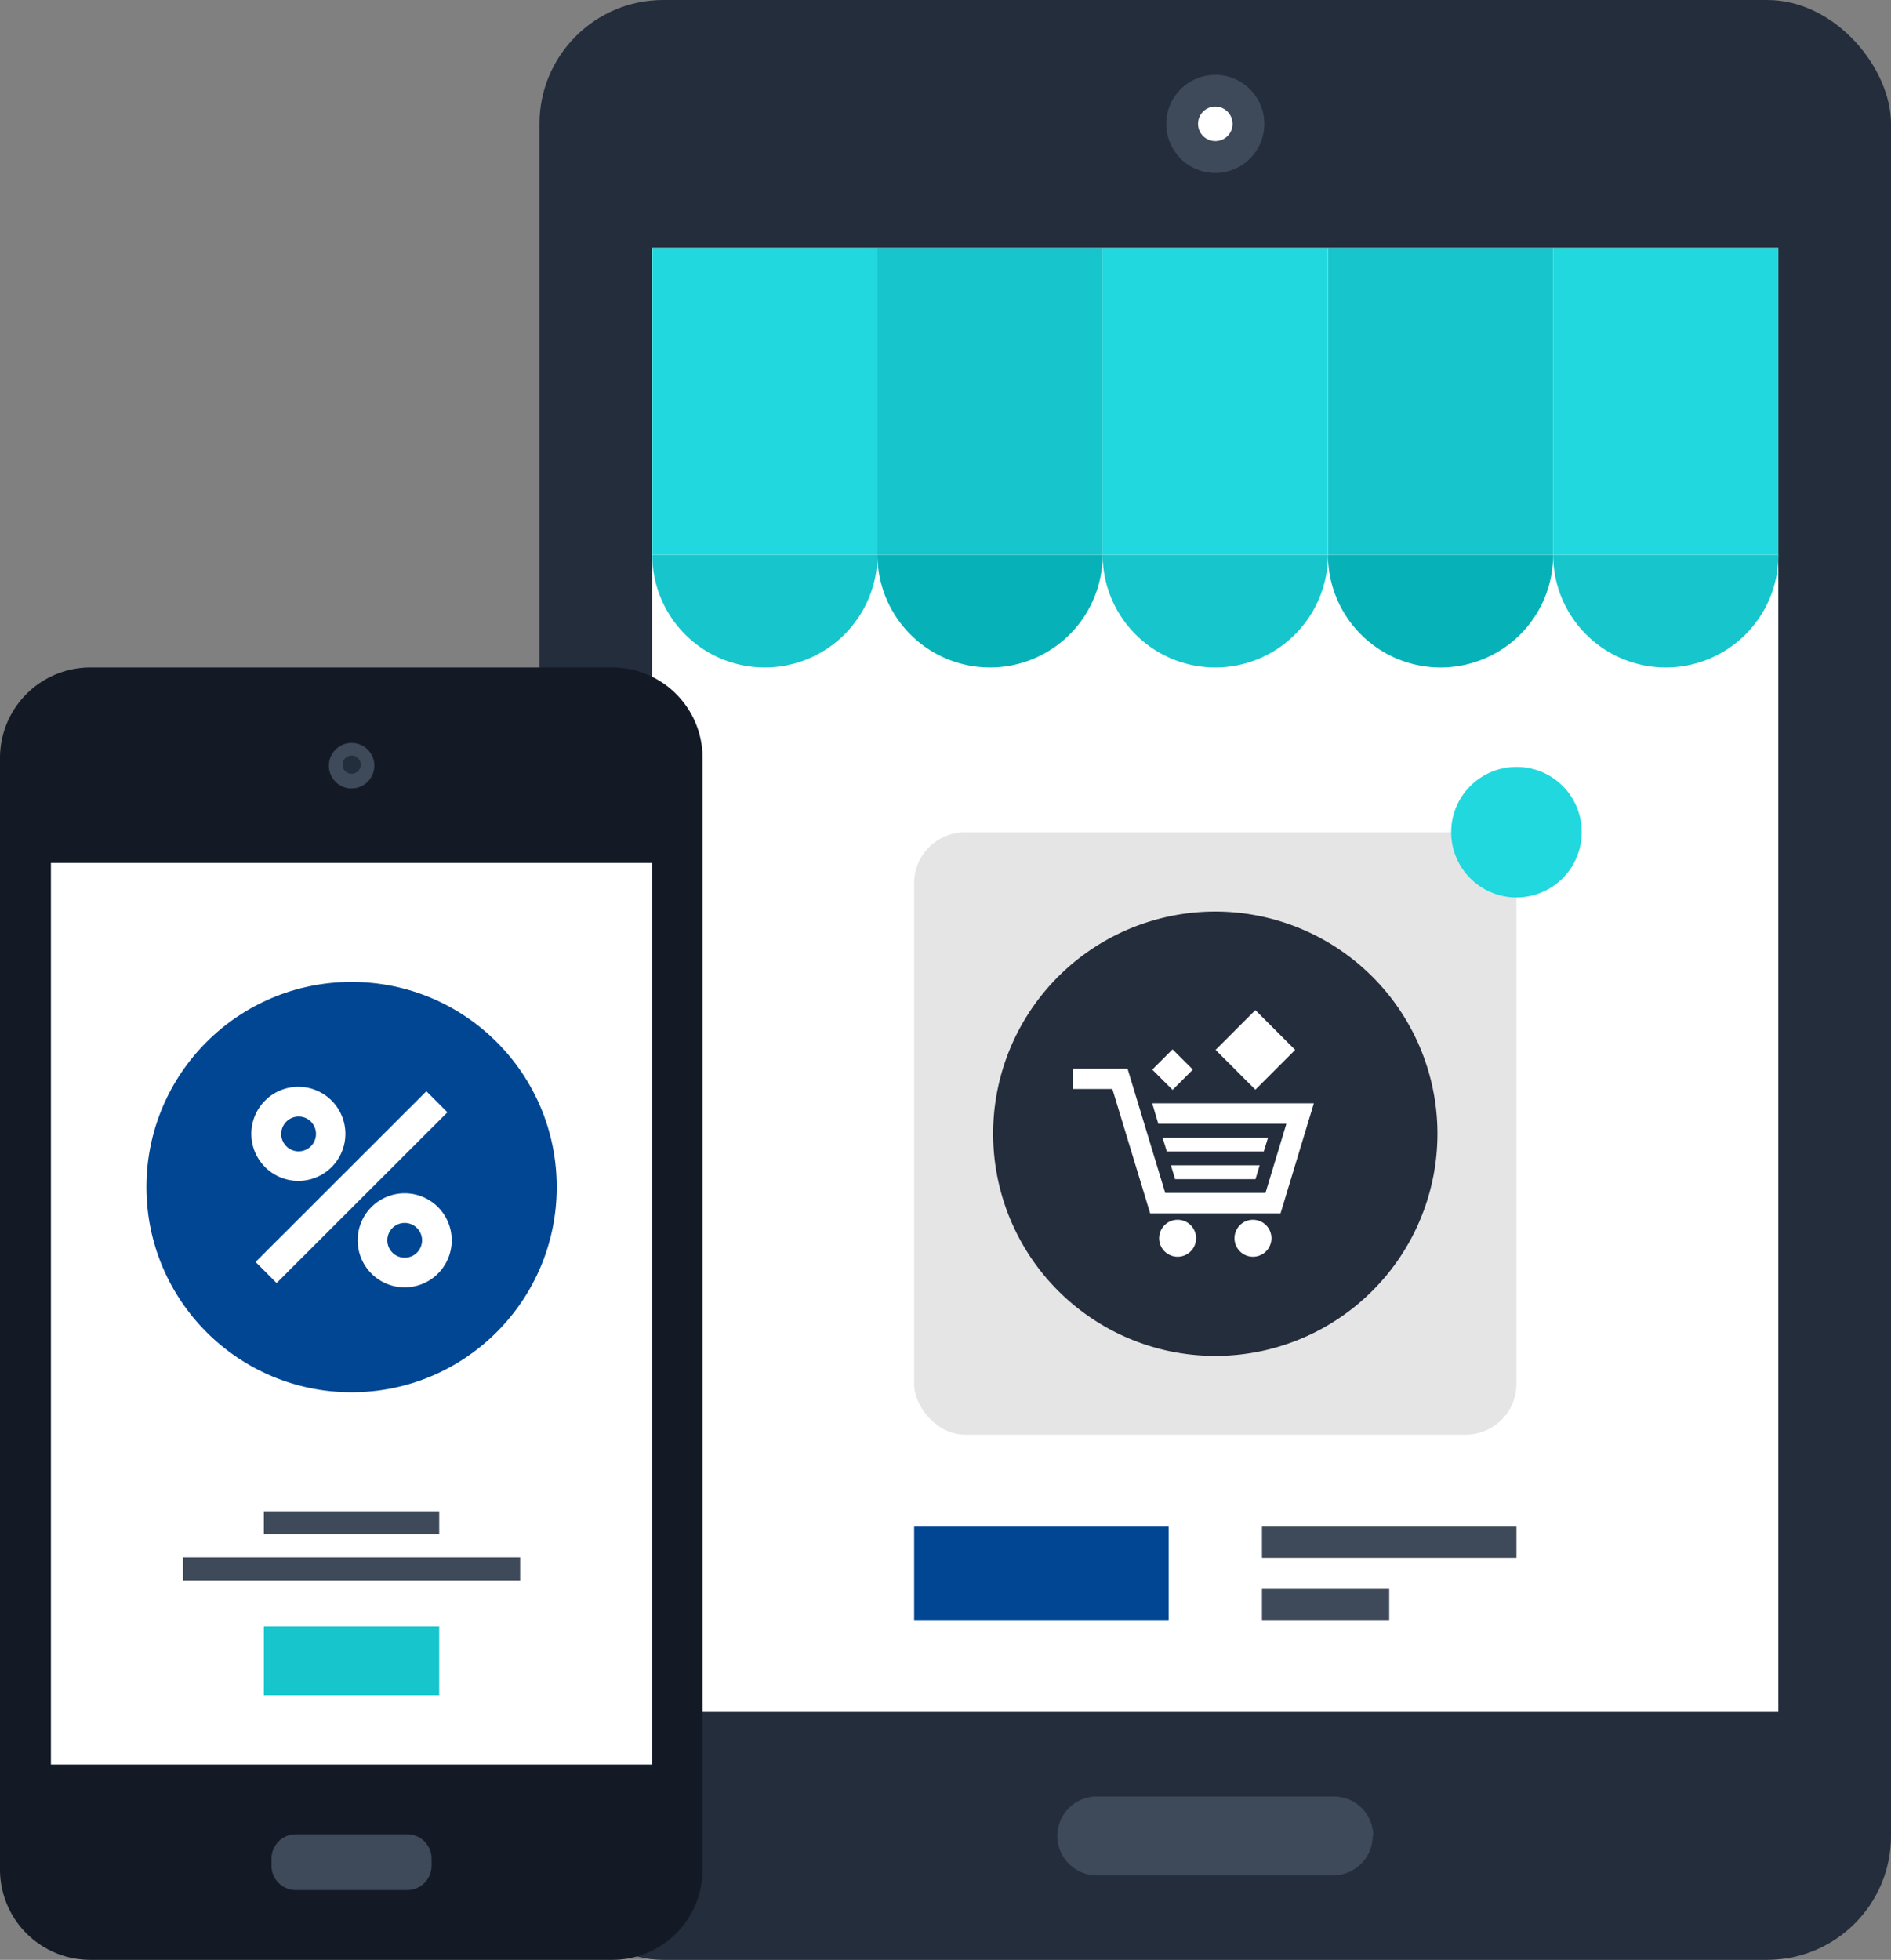
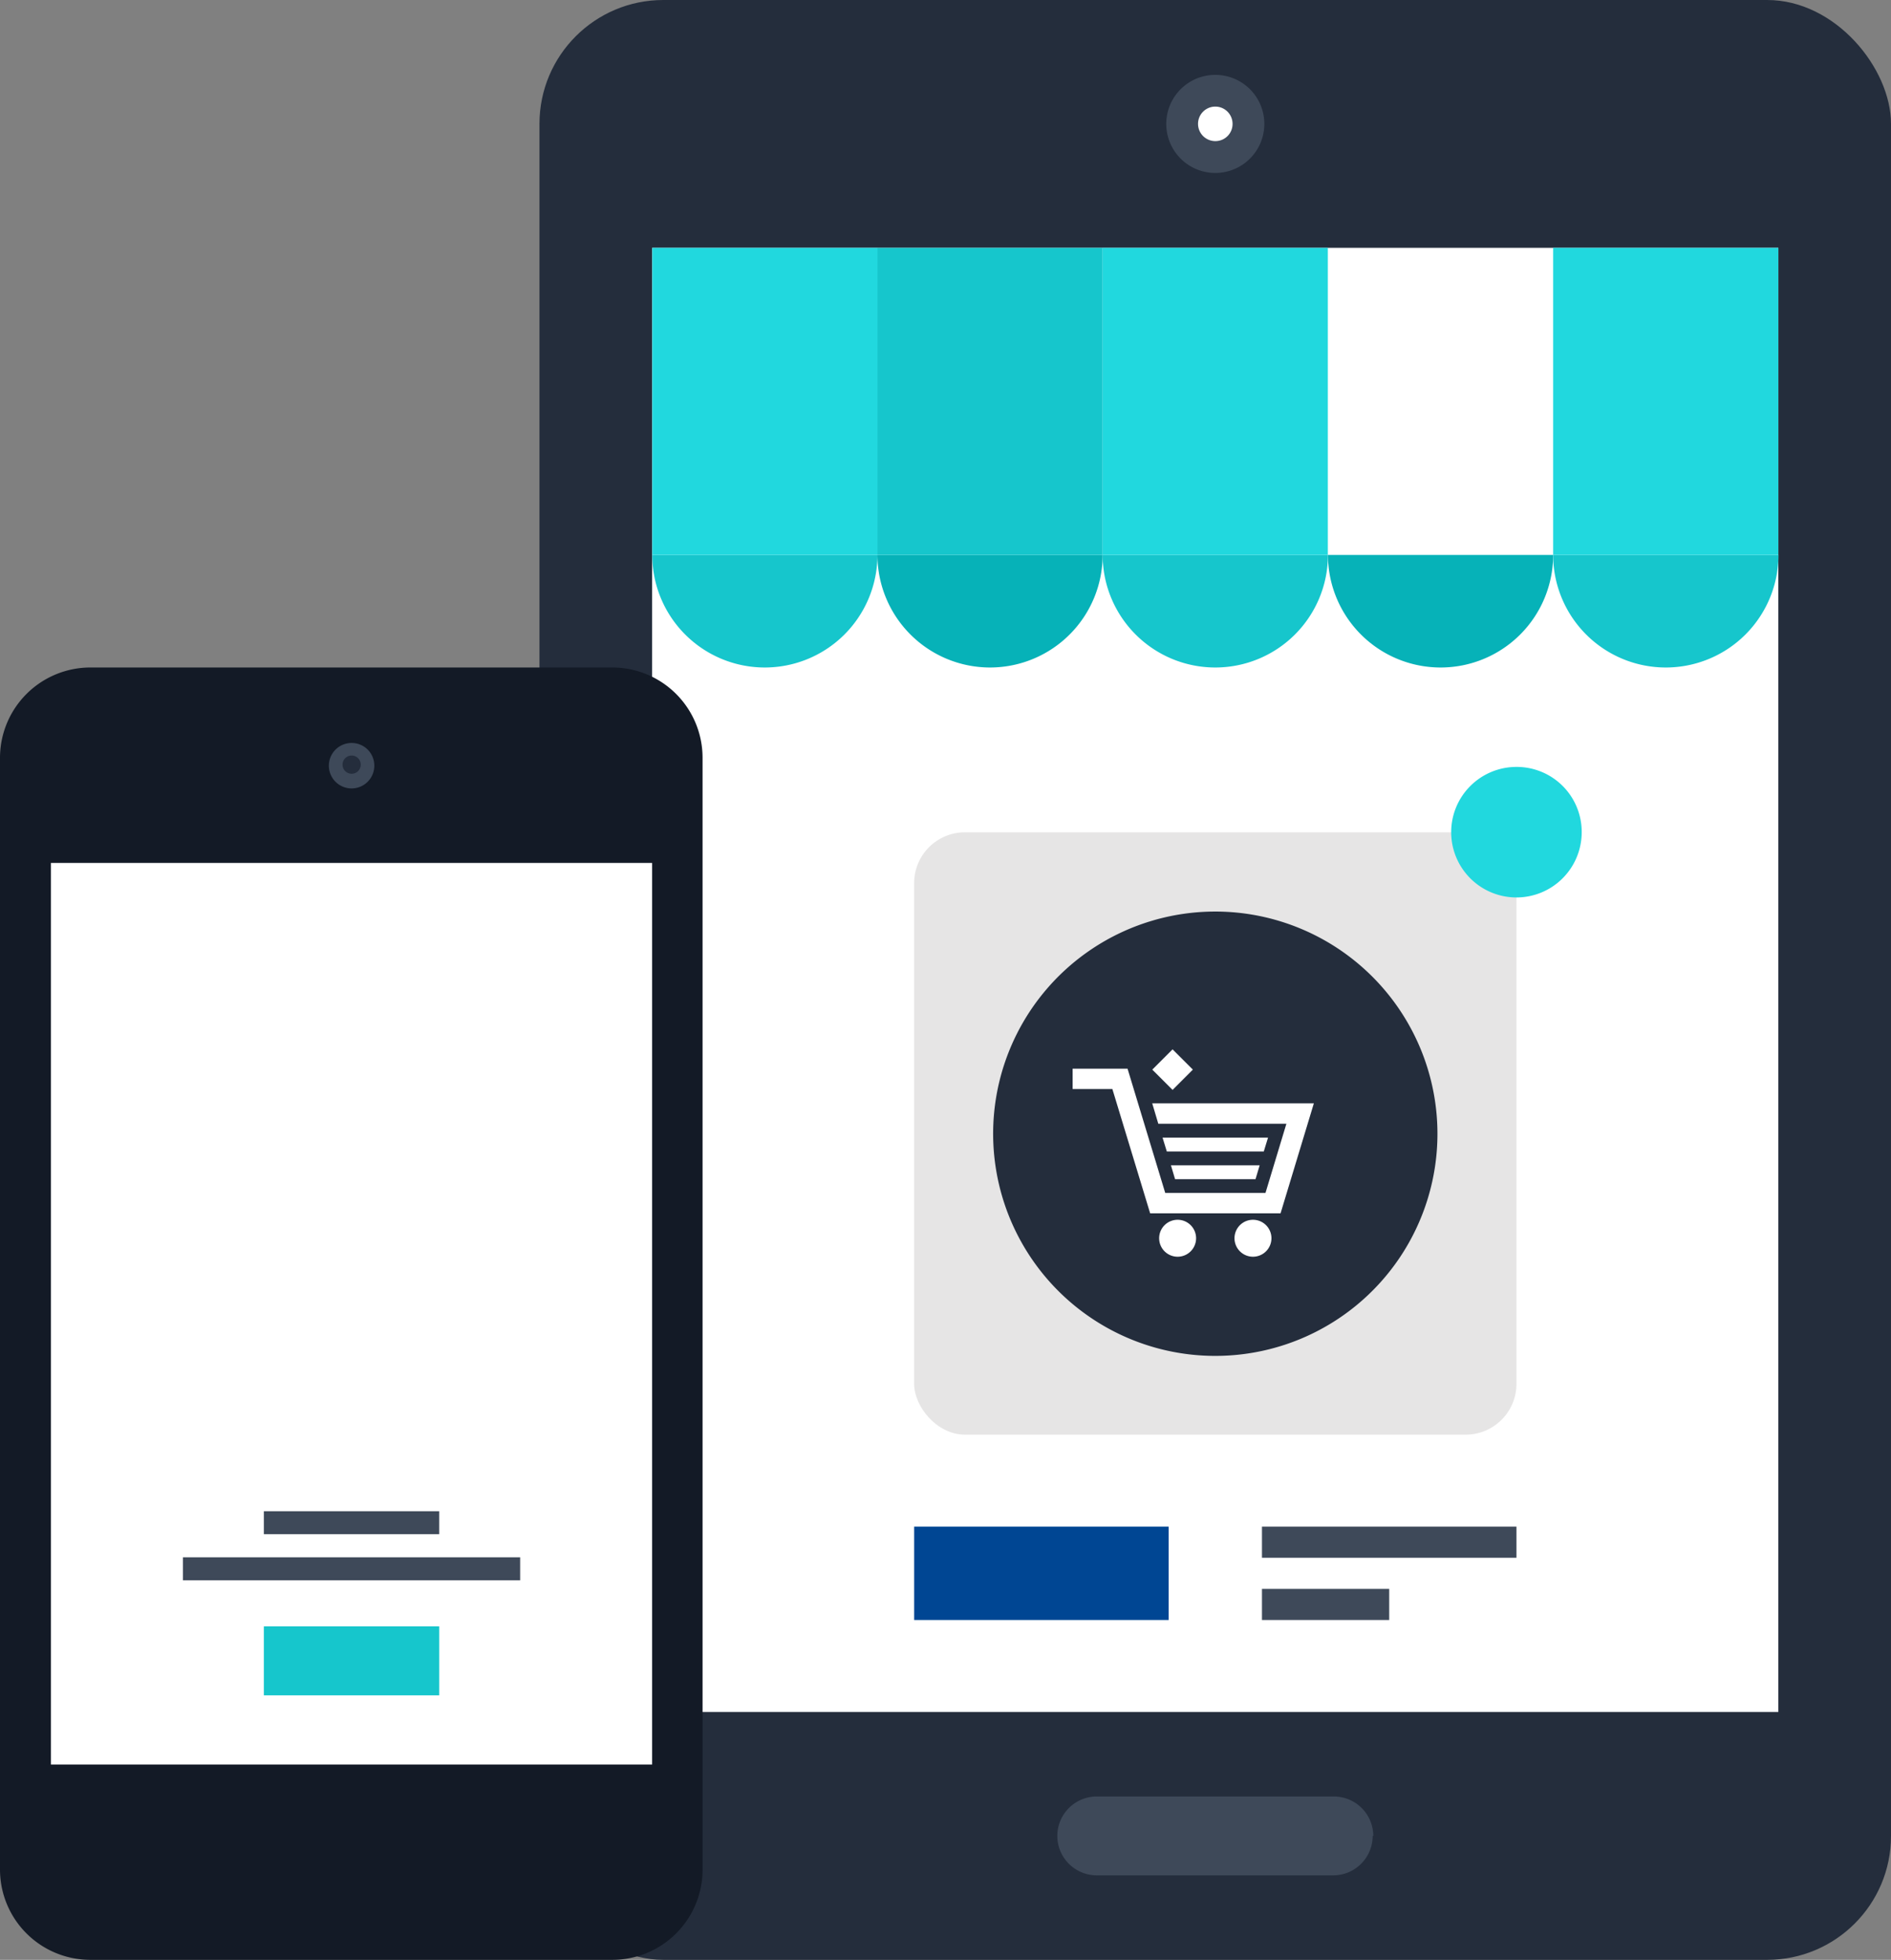
<svg xmlns="http://www.w3.org/2000/svg" viewBox="0 0 155.6 161.25">
  <rect x="0" y="0" width="155.6" height="161.25" fill="#808080" stroke="none" />
  <defs>
    <style>.cls-1{fill:#242d3c;}.cls-2{fill:#3e4959;}.cls-3{fill:#fff;}.cls-4{fill:#16c6cc;}.cls-5{fill:#06b2b8;}.cls-6{fill:#21d8de;}.cls-7{fill:#e6e5e5;}.cls-8{fill:#004693;}.cls-9{fill:#131a26;}</style>
  </defs>
  <title>Asset 2</title>
  <g id="Layer_2" data-name="Layer 2">
    <g id="Layer_1-2" data-name="Layer 1">
      <rect class="cls-1" x="44.39" width="111.21" height="161.25" rx="10.19" />
      <path class="cls-2" d="M100,14.23a4,4,0,0,1,0-8.07,4,4,0,1,1,0,8.07Z" />
      <path class="cls-3" d="M100,11.61a1.42,1.42,0,1,1,1.42-1.42A1.41,1.41,0,0,1,100,11.61Z" />
      <rect class="cls-3" x="53.66" y="20.39" width="92.67" height="120.47" />
      <path class="cls-2" d="M113,151.06a3.25,3.25,0,0,0-3.24-3.25H90.26A3.25,3.25,0,0,0,87,151.06h0a3.25,3.25,0,0,0,3.24,3.24h19.47a3.25,3.25,0,0,0,3.24-3.24Z" />
      <path class="cls-4" d="M62.93,54.92a9.27,9.27,0,0,0,9.27-9.26H53.67A9.26,9.26,0,0,0,62.93,54.92Z" />
      <path class="cls-5" d="M81.47,54.92a9.27,9.27,0,0,0,9.26-9.26H72.2A9.27,9.27,0,0,0,81.47,54.92Z" />
      <path class="cls-4" d="M100,54.92a9.27,9.27,0,0,0,9.27-9.26H90.73A9.27,9.27,0,0,0,100,54.92Z" />
      <path class="cls-5" d="M118.54,54.92a9.26,9.26,0,0,0,9.26-9.26H109.27A9.27,9.27,0,0,0,118.54,54.92Z" />
      <path class="cls-4" d="M137.07,54.92a9.27,9.27,0,0,0,9.27-9.26H127.8A9.27,9.27,0,0,0,137.07,54.92Z" />
      <rect class="cls-6" x="53.67" y="20.39" width="18.53" height="25.27" />
      <rect class="cls-4" x="72.2" y="20.39" width="18.53" height="25.27" />
      <rect class="cls-6" x="90.73" y="20.39" width="18.53" height="25.27" />
-       <rect class="cls-4" x="109.27" y="20.39" width="18.53" height="25.27" />
      <rect class="cls-6" x="127.8" y="20.39" width="18.53" height="25.27" />
      <rect class="cls-7" x="75.22" y="68.48" width="49.56" height="49.56" rx="4.18" />
      <path class="cls-1" d="M118.28,93.26A18.28,18.28,0,1,1,100,75,18.29,18.29,0,0,1,118.28,93.26Z" />
      <path class="cls-3" d="M96.9,100.36a1.52,1.52,0,1,0,1.52,1.52A1.52,1.52,0,0,0,96.9,100.36Z" />
      <path class="cls-3" d="M103.1,100.36a1.52,1.52,0,1,0,1.52,1.52A1.52,1.52,0,0,0,103.1,100.36Z" />
      <polygon class="cls-3" points="104.34 93.6 95.66 93.6 96.01 94.74 103.99 94.74 104.34 93.6" />
      <polygon class="cls-3" points="103.31 97.02 103.65 95.88 96.35 95.88 96.69 97.02 103.31 97.02" />
      <polygon class="cls-3" points="94.81 90.78 95.31 92.46 105.85 92.46 104.13 98.15 95.88 98.15 92.78 87.93 88.26 87.93 88.26 89.6 91.53 89.6 94.64 99.83 105.37 99.83 108.11 90.78 94.81 90.78" />
      <rect class="cls-3" x="95.3" y="86.82" width="2.36" height="2.36" transform="translate(-33.96 94.07) rotate(-45.03)" />
-       <rect class="cls-3" x="100.98" y="84.08" width="4.63" height="4.63" transform="translate(-30.83 98.38) rotate(-45.02)" />
      <path class="cls-6" d="M130.15,68.49a5.37,5.37,0,1,1-5.37-5.39A5.35,5.35,0,0,1,130.15,68.49Z" />
      <rect class="cls-2" x="103.84" y="125.61" width="20.94" height="2.56" />
      <rect class="cls-2" x="103.84" y="130.73" width="10.47" height="2.56" />
      <rect class="cls-8" x="75.22" y="125.61" width="20.94" height="7.68" />
      <path class="cls-9" d="M50.45,54.92h-43A7.44,7.44,0,0,0,0,62.35v91.49a7.43,7.43,0,0,0,7.41,7.41h43a7.42,7.42,0,0,0,7.4-7.41V62.35A7.43,7.43,0,0,0,50.45,54.92Z" />
      <rect class="cls-3" x="4.19" y="71" width="49.47" height="74.18" />
-       <path class="cls-2" d="M24.34,155.51a2,2,0,0,1-2-2v-.59a2,2,0,0,1,2-2h9.17a2,2,0,0,1,2,2v.59a2,2,0,0,1-2,2Z" />
      <path class="cls-2" d="M30.8,63a1.87,1.87,0,1,1-1.86-1.87A1.86,1.86,0,0,1,30.8,63Z" />
      <path class="cls-1" d="M29.68,63a.75.75,0,0,1-1.49,0,.75.75,0,1,1,1.49,0Z" />
-       <circle class="cls-8" cx="28.93" cy="97.67" r="16.88" />
      <rect class="cls-3" x="18.99" y="96.45" width="19.87" height="2.45" transform="translate(-60.58 49.03) rotate(-44.98)" />
      <path class="cls-3" d="M33.3,105.92a3.87,3.87,0,1,1,3.87-3.87A3.87,3.87,0,0,1,33.3,105.92Zm0-5.3a1.43,1.43,0,1,0,1.43,1.43A1.43,1.43,0,0,0,33.3,100.62Z" />
      <path class="cls-3" d="M24.55,97.16a3.87,3.87,0,1,1,3.87-3.87A3.87,3.87,0,0,1,24.55,97.16Zm0-5.29A1.43,1.43,0,1,0,26,93.29,1.42,1.42,0,0,0,24.55,91.87Z" />
      <rect class="cls-2" x="15.05" y="128.13" width="27.75" height="1.89" />
      <rect class="cls-2" x="21.71" y="124.34" width="14.43" height="1.89" />
      <rect class="cls-4" x="21.71" y="133.81" width="14.43" height="5.68" />
    </g>
  </g>
</svg>